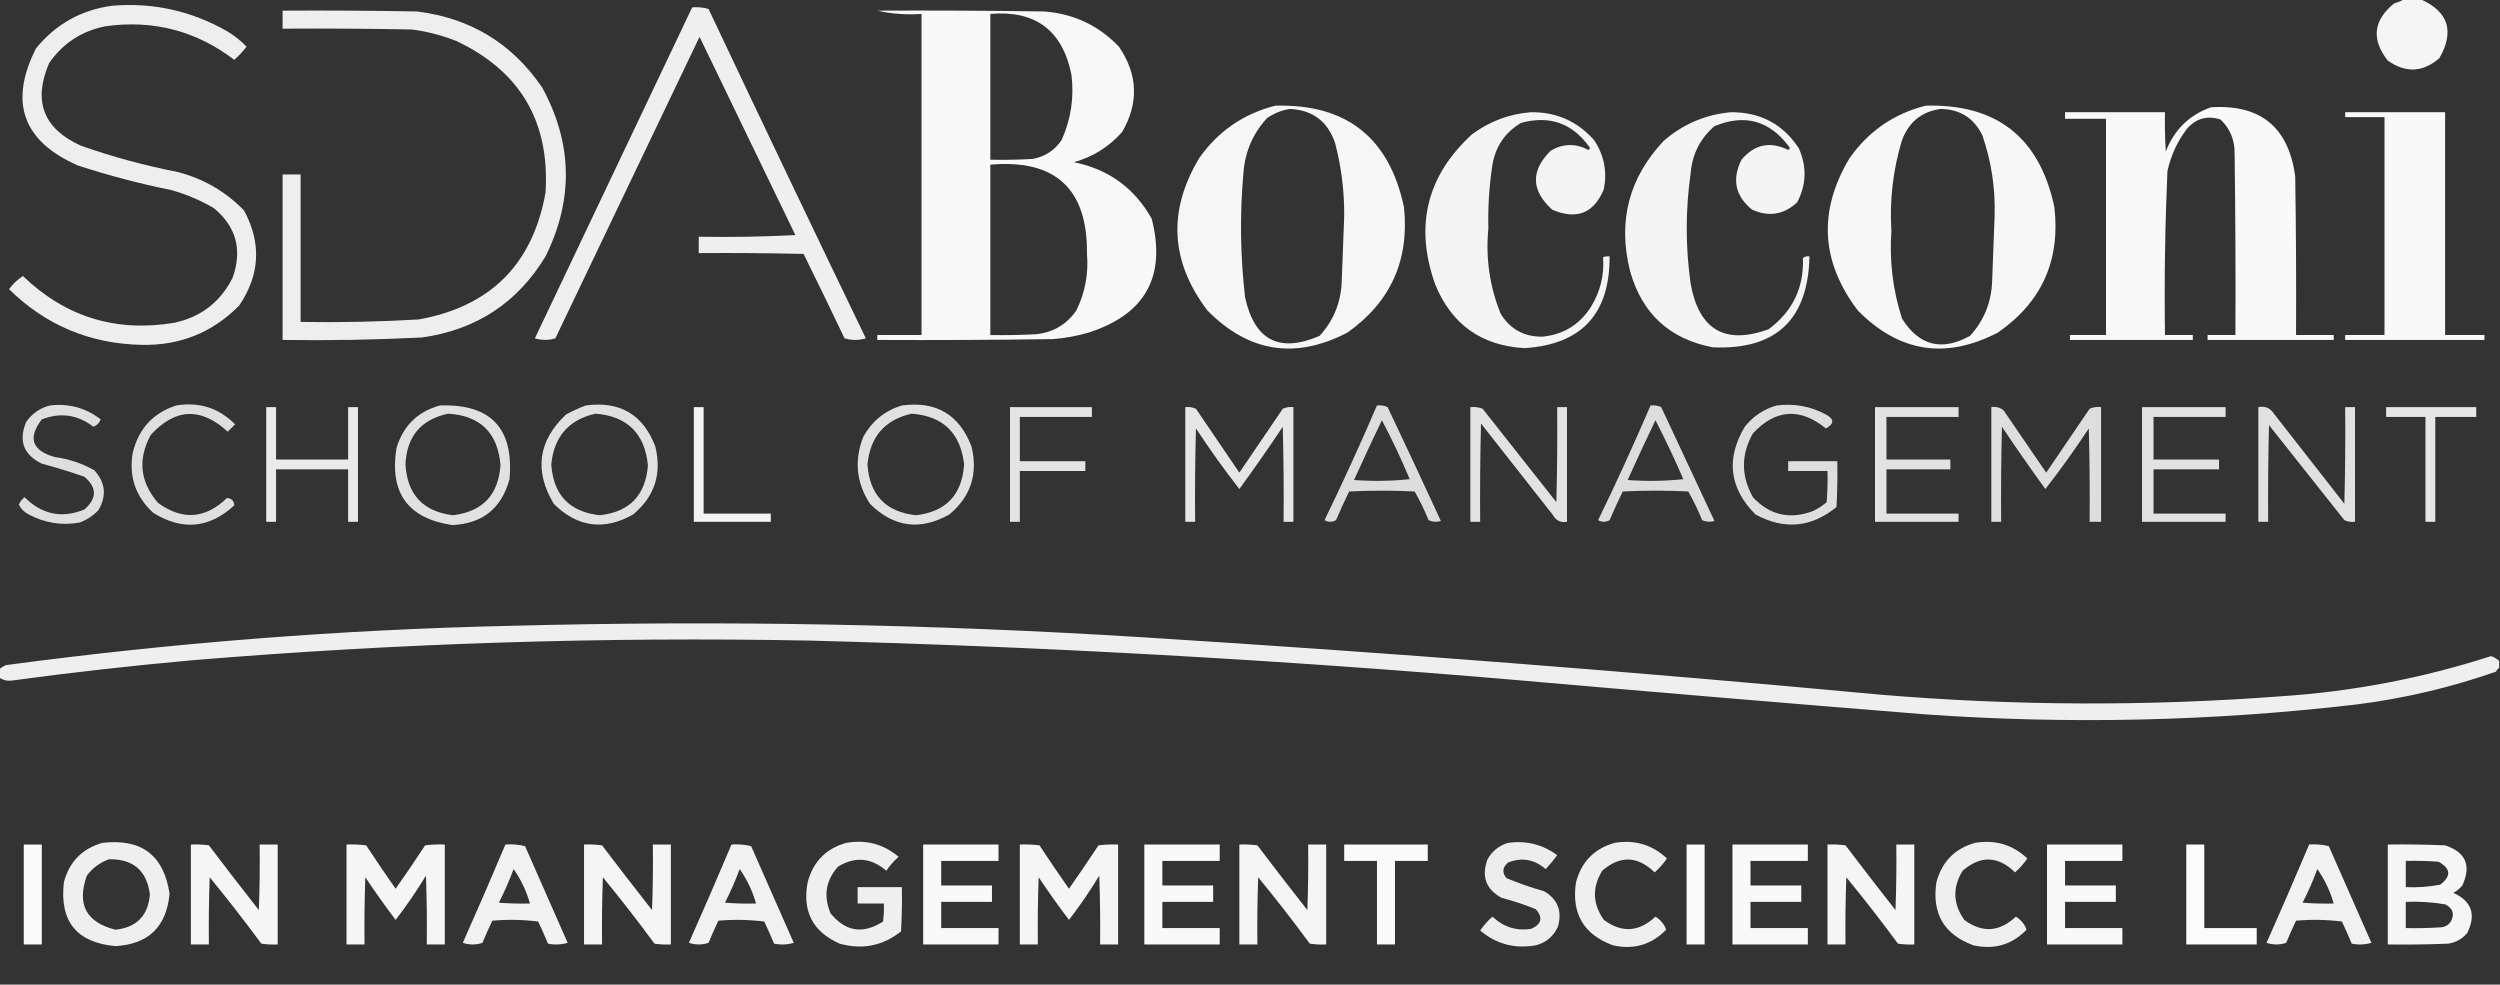
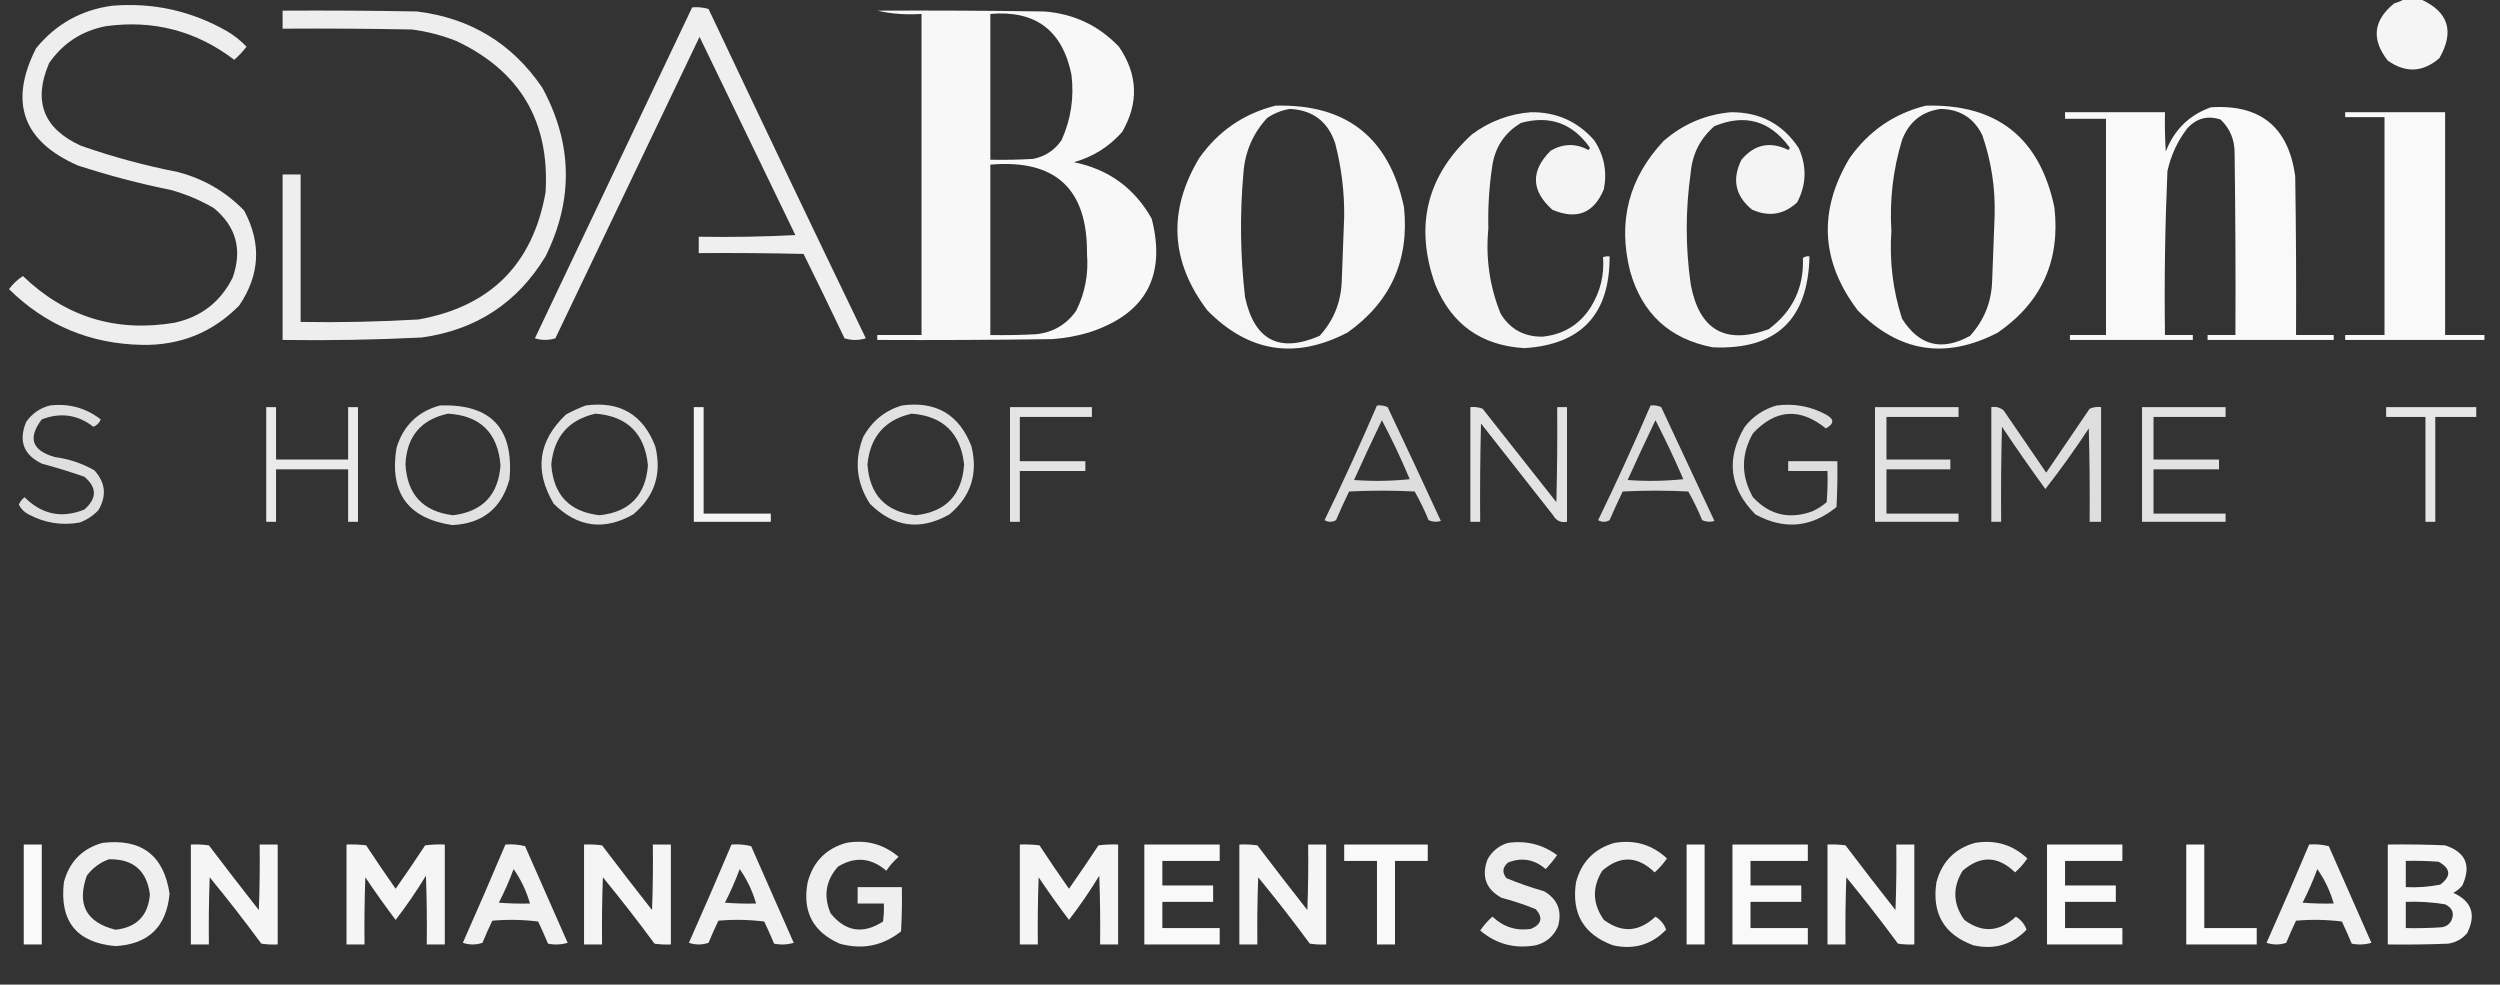
<svg xmlns="http://www.w3.org/2000/svg" version="1.1" width="1526px" height="601px" style="shape-rendering:geometricPrecision; text-rendering:geometricPrecision; image-rendering:optimizeQuality; fill-rule:evenodd; clip-rule:evenodd">
  <rect width="100%" height="100%" fill="#333333" stroke="none" />
  <g>
    <path style="opacity:0.953" fill="#fefffe" d="M 1467.5,-0.5 C 1470.83,-0.5 1474.17,-0.5 1477.5,-0.5C 1494.54,7.153 1498.37,19.153 1489,35.5C 1478.94,44.188 1468.44,44.688 1457.5,37C 1447.31,24.001 1448.64,12.334 1461.5,2C 1463.72,1.434 1465.72,0.6 1467.5,-0.5 Z" />
  </g>
  <g>
    <path style="opacity:0.916" fill="#fefffe" d="M 68.5,3.5 C 93.457,1.457 116.79,6.624 138.5,19C 142.956,21.626 146.956,24.793 150.5,28.5C 148.209,31.46 145.709,34.127 143,36.5C 119.725,18.806 93.558,11.972 64.5,16C 49.911,18.871 38.411,26.371 30,38.5C 19.978,61.774 26.478,78.607 49.5,89C 68.771,95.735 88.438,101.068 108.5,105C 124.23,109.079 137.73,116.912 149,128.5C 159.696,148.45 158.696,167.783 146,186.5C 129.729,202.987 109.896,210.987 86.5,210.5C 54.888,209.853 27.888,198.519 5.5,176.5C 7.866,173.299 10.7,170.633 14,168.5C 39.988,193.495 70.821,202.995 106.5,197C 122.751,193.466 134.585,184.299 142,169.5C 148.037,152.47 144.204,138.303 130.5,127C 122.325,122.248 113.659,118.581 104.5,116C 85.207,112.094 66.207,107.094 47.5,101C 13.836,86.189 5.336,62.355 22,29.5C 34.08,14.71 49.58,6.044 68.5,3.5 Z" />
  </g>
  <g>
    <path style="opacity:0.92" fill="#fefffe" d="M 422.5,4.5 C 425.898,4.18 429.232,4.513 432.5,5.5C 464.227,72.621 496.227,139.622 528.5,206.5C 524.167,207.833 519.833,207.833 515.5,206.5C 507.295,189.257 498.962,172.09 490.5,155C 469.169,154.5 447.836,154.333 426.5,154.5C 426.5,151.167 426.5,147.833 426.5,144.5C 446.178,144.833 465.845,144.5 485.5,143.5C 465.984,103.136 446.484,62.802 427,22.5C 397.667,83.833 368.333,145.167 339,206.5C 334.882,207.798 330.715,207.798 326.5,206.5C 358.511,139.145 390.511,71.811 422.5,4.5 Z" />
  </g>
  <g>
    <path style="opacity:0.916" fill="#fefffe" d="M 172.5,6.5 C 199.835,6.333 227.169,6.5 254.5,7C 287.136,11.009 312.636,26.509 331,53.5C 349.501,87.502 350.168,121.836 333,156.5C 315.819,184.861 290.653,201.361 257.5,206C 229.194,207.421 200.861,207.921 172.5,207.5C 172.5,173.833 172.5,140.167 172.5,106.5C 176.167,106.5 179.833,106.5 183.5,106.5C 183.5,136.5 183.5,166.5 183.5,196.5C 207.529,196.904 231.529,196.404 255.5,195C 299.376,187.124 325.209,161.291 333,117.5C 335.672,74.215 317.506,43.382 278.5,25C 269.79,21.573 260.79,19.239 251.5,18C 225.169,17.5 198.835,17.333 172.5,17.5C 172.5,13.833 172.5,10.167 172.5,6.5 Z" />
  </g>
  <g>
    <path style="opacity:0.964" fill="#fefffe" d="M 535.5,6.5 C 569.502,6.333 603.502,6.5 637.5,7C 655.482,8.41 670.649,15.576 683,28.5C 694.564,45.455 695.231,62.788 685,80.5C 677.004,89.582 667.171,95.749 655.5,99C 676.68,103.322 692.513,114.822 703,133.5C 711.991,168.681 699.157,191.848 664.5,203C 657.306,205.106 649.972,206.439 642.5,207C 606.835,207.5 571.168,207.667 535.5,207.5C 535.5,206.5 535.5,205.5 535.5,204.5C 544.5,204.5 553.5,204.5 562.5,204.5C 562.5,139.167 562.5,73.833 562.5,8.5C 553.105,9.138 544.105,8.471 535.5,6.5 Z M 604.5,8.5 C 631.97,6.134 648.47,18.468 654,45.5C 655.723,59.442 653.723,72.775 648,85.5C 643.79,91.695 637.957,95.529 630.5,97C 621.84,97.5 613.173,97.666 604.5,97.5C 604.5,67.833 604.5,38.167 604.5,8.5 Z M 604.5,100.5 C 644.242,97.079 663.909,115.246 663.5,155C 664.506,167.136 662.339,178.636 657,189.5C 651.1,198.038 642.933,202.871 632.5,204C 623.173,204.5 613.839,204.666 604.5,204.5C 604.5,169.833 604.5,135.167 604.5,100.5 Z" />
  </g>
  <g>
    <path style="opacity:0.957" fill="#fefffe" d="M 778.5,64.5 C 821.849,63.344 848.016,84.011 857,126.5C 860.346,158.831 848.846,184.331 822.5,203C 790.663,219.545 762.163,215.045 737,189.5C 714.382,159.664 712.716,128.664 732,96.5C 743.582,80.076 759.082,69.41 778.5,64.5 Z M 787.5,66.5 C 801.391,67.216 810.558,74.216 815,87.5C 818.792,102.071 820.625,116.904 820.5,132C 819.941,145.164 819.441,158.331 819,171.5C 818.588,184.42 814.088,195.586 805.5,205C 780.953,215.642 765.786,207.809 760,181.5C 757.052,156.215 756.719,130.882 759,105.5C 759.971,92.564 764.804,81.397 773.5,72C 777.845,69.057 782.511,67.224 787.5,66.5 Z" />
  </g>
  <g>
    <path style="opacity:0.958" fill="#fefffe" d="M 1175.5,64.5 C 1218.85,63.344 1245.02,84.011 1254,126.5C 1257.73,158.998 1246.23,184.498 1219.5,203C 1187.66,219.545 1159.16,215.045 1134,189.5C 1111.38,159.676 1109.72,128.676 1129,96.5C 1140.63,80.009 1156.13,69.343 1175.5,64.5 Z M 1184.5,66.5 C 1196.29,66.642 1204.79,71.976 1210,82.5C 1215.54,98.5 1218.04,115 1217.5,132C 1216.98,145.166 1216.48,158.332 1216,171.5C 1215.59,184.42 1211.09,195.586 1202.5,205C 1185.27,214.556 1171.43,211.056 1161,194.5C 1155.4,177.117 1153.23,159.283 1154.5,141C 1153.34,122.081 1155.51,103.581 1161,85.5C 1165.21,74.433 1173.05,68.1 1184.5,66.5 Z" />
  </g>
  <g>
    <path style="opacity:0.965" fill="#fefffe" d="M 1349.5,65.5 C 1379.7,63.538 1396.87,77.538 1401,107.5C 1401.5,139.832 1401.67,172.165 1401.5,204.5C 1409.17,204.5 1416.83,204.5 1424.5,204.5C 1424.5,205.5 1424.5,206.5 1424.5,207.5C 1398.83,207.5 1373.17,207.5 1347.5,207.5C 1347.5,206.5 1347.5,205.5 1347.5,204.5C 1353.17,204.5 1358.83,204.5 1364.5,204.5C 1364.67,167.498 1364.5,130.498 1364,93.5C 1364.08,85.385 1361.24,78.552 1355.5,73C 1347.49,70.335 1340.66,72.168 1335,78.5C 1329.09,86.227 1325.09,94.894 1323,104.5C 1321.54,137.798 1321.04,171.131 1321.5,204.5C 1327.17,204.5 1332.83,204.5 1338.5,204.5C 1338.5,205.5 1338.5,206.5 1338.5,207.5C 1313.5,207.5 1288.5,207.5 1263.5,207.5C 1263.5,206.5 1263.5,205.5 1263.5,204.5C 1270.83,204.5 1278.17,204.5 1285.5,204.5C 1285.5,160.5 1285.5,116.5 1285.5,72.5C 1277.17,72.5 1268.83,72.5 1260.5,72.5C 1260.5,71.167 1260.5,69.833 1260.5,68.5C 1280.83,68.5 1301.17,68.5 1321.5,68.5C 1321.33,76.507 1321.5,84.507 1322,92.5C 1327.13,79.198 1336.3,70.198 1349.5,65.5 Z" />
  </g>
  <g>
    <path style="opacity:0.944" fill="#fefffe" d="M 934.5,68.5 C 949.966,68.319 962.8,73.985 973,85.5C 979.113,94.611 981.113,104.611 979,115.5C 972.886,130.212 962.386,134.379 947.5,128C 934.546,116.333 934.213,104.333 946.5,92C 954.084,87.574 961.75,87.408 969.5,91.5C 970.521,90.998 970.688,90.332 970,89.5C 959.602,75.144 945.769,70.31 928.5,75C 918.765,80.749 912.932,89.249 911,100.5C 909.001,113.412 908.168,126.412 908.5,139.5C 906.762,157.498 909.262,174.832 916,191.5C 921.793,200.943 930.293,205.61 941.5,205.5C 954.272,204.212 964.105,198.212 971,187.5C 976.839,178.015 979.339,167.849 978.5,157C 979.793,156.51 981.127,156.343 982.5,156.5C 982.672,191.655 965.339,210.322 930.5,212.5C 904.123,210.954 885.956,197.954 876,173.5C 863.379,137.821 870.879,107.321 898.5,82C 909.307,74.013 921.307,69.513 934.5,68.5 Z" />
  </g>
  <g>
    <path style="opacity:0.945" fill="#fefffe" d="M 1056.5,68.5 C 1074.42,68.375 1088.26,75.709 1098,90.5C 1102.98,101.735 1102.65,112.735 1097,123.5C 1088.92,131.026 1079.75,132.526 1069.5,128C 1059.21,119.651 1057.04,109.484 1063,97.5C 1070.94,88.089 1080.44,86.089 1091.5,91.5C 1092.52,90.998 1092.69,90.332 1092,89.5C 1080.12,73.543 1064.96,69.377 1046.5,77C 1037.84,84.491 1033,93.991 1032,105.5C 1028.78,128.17 1028.78,150.836 1032,173.5C 1037.2,201.403 1053.03,210.569 1079.5,201C 1094.17,190.157 1101.17,175.657 1100.5,157.5C 1101.69,156.571 1103.02,156.238 1104.5,156.5C 1103.66,195.181 1083.99,213.681 1045.5,212C 1019.15,206.987 1002.32,191.487 995,165.5C 987.371,135.179 994.205,108.679 1015.5,86C 1027.38,75.723 1041.04,69.889 1056.5,68.5 Z" />
  </g>
  <g>
    <path style="opacity:0.968" fill="#fefffe" d="M 1431.5,68.5 C 1451.83,68.5 1472.17,68.5 1492.5,68.5C 1492.5,113.833 1492.5,159.167 1492.5,204.5C 1500.5,204.5 1508.5,204.5 1516.5,204.5C 1516.5,205.5 1516.5,206.5 1516.5,207.5C 1488.17,207.5 1459.83,207.5 1431.5,207.5C 1431.5,206.5 1431.5,205.5 1431.5,204.5C 1439.5,204.5 1447.5,204.5 1455.5,204.5C 1455.5,160.167 1455.5,115.833 1455.5,71.5C 1447.5,71.5 1439.5,71.5 1431.5,71.5C 1431.5,70.5 1431.5,69.5 1431.5,68.5 Z" />
  </g>
  <g>
    <path style="opacity:0.843" fill="#fefffe" d="M 30.5,247.5 C 42.043,246.135 52.376,248.968 61.5,256C 60.654,258.18 59.154,259.68 57,260.5C 47.378,253.085 36.878,251.585 25.5,256C 16.824,267.372 19.491,275.039 33.5,279C 42.023,280.13 50.023,282.797 57.5,287C 64.427,294.501 65.261,302.668 60,311.5C 56.731,314.883 52.897,317.383 48.5,319C 37.54,320.885 27.206,319.218 17.5,314C 14.821,312.654 12.821,310.654 11.5,308C 12.27,306.225 13.437,304.725 15,303.5C 25.585,314.083 37.752,316.583 51.5,311C 59.255,304.223 59.255,297.556 51.5,291C 42.938,288.026 34.271,285.359 25.5,283C 14.345,277.576 11.178,269.076 16,257.5C 19.64,252.348 24.474,249.014 30.5,247.5 Z" />
  </g>
  <g>
-     <path style="opacity:0.843" fill="#fefffe" d="M 107.5,247.5 C 121.596,245.183 133.596,249.017 143.5,259C 142,260.5 140.5,262 139,263.5C 122.656,248.436 106.989,249.103 92,265.5C 83.955,280.39 85.455,294.223 96.5,307C 111.339,317.742 125.339,316.742 138.5,304C 141.333,304.167 142.833,305.667 143,308.5C 127.675,322.536 111.175,324.036 93.5,313C 82.771,303.149 78.605,290.982 81,276.5C 84.514,261.825 93.348,252.158 107.5,247.5 Z" />
-   </g>
+     </g>
  <g>
    <path style="opacity:0.85" fill="#fefffe" d="M 268.5,247.5 C 299.582,246.417 313.749,261.417 311,292.5C 306.152,310.347 294.485,319.681 276,320.5C 248.961,316.433 237.628,300.766 242,273.5C 246.122,259.877 254.955,251.21 268.5,247.5 Z M 273.5,252.5 C 293.218,253.718 303.885,264.218 305.5,284C 304.186,302.147 294.519,312.314 276.5,314.5C 258.254,312.253 248.587,301.919 247.5,283.5C 248.271,266.405 256.938,256.072 273.5,252.5 Z" />
  </g>
  <g>
    <path style="opacity:0.853" fill="#fefffe" d="M 357.5,247.5 C 378.37,244.678 392.536,253.011 400,272.5C 404.084,289.247 399.584,303.08 386.5,314C 368.678,324.057 352.511,321.89 338,307.5C 325.967,287.302 328.467,269.135 345.5,253C 349.475,250.854 353.475,249.02 357.5,247.5 Z M 363.5,252.5 C 382.884,254.05 393.55,264.55 395.5,284C 394.064,302.418 384.231,312.585 366,314.5C 347.614,312.445 337.781,302.112 336.5,283.5C 338.151,266.529 347.151,256.195 363.5,252.5 Z" />
  </g>
  <g>
    <path style="opacity:0.853" fill="#fefffe" d="M 550.5,247.5 C 571.37,244.678 585.536,253.011 593,272.5C 597.084,289.247 592.584,303.08 579.5,314C 561.675,324.056 545.508,321.89 531,307.5C 522.648,294.573 521.314,280.906 527,266.5C 532.365,256.954 540.199,250.621 550.5,247.5 Z M 556.5,252.5 C 575.659,253.991 586.325,264.325 588.5,283.5C 587.221,302.104 577.388,312.437 559,314.5C 540.614,312.445 530.781,302.112 529.5,283.5C 531.151,266.529 540.151,256.195 556.5,252.5 Z" />
  </g>
  <g>
    <path style="opacity:0.834" fill="#fefffe" d="M 840.5,247.5 C 842.792,247.244 844.959,247.577 847,248.5C 857.978,271.622 868.812,294.788 879.5,318C 876.901,318.769 874.401,318.602 872,317.5C 869.548,311.476 866.715,305.643 863.5,300C 850.167,299.333 836.833,299.333 823.5,300C 820.705,305.758 818.038,311.592 815.5,317.5C 813.167,318.833 810.833,318.833 808.5,317.5C 819.726,294.384 830.393,271.05 840.5,247.5 Z M 843.5,256.5 C 849.665,268.167 855.331,280.167 860.5,292.5C 849.181,293.666 837.848,293.832 826.5,293C 832.036,280.762 837.702,268.596 843.5,256.5 Z" />
  </g>
  <g>
    <path style="opacity:0.833" fill="#fefffe" d="M 1007.5,247.5 C 1009.79,247.244 1011.96,247.577 1014,248.5C 1024.84,271.684 1035.67,294.851 1046.5,318C 1043.9,318.769 1041.4,318.602 1039,317.5C 1036.55,311.476 1033.71,305.643 1030.5,300C 1017.17,299.333 1003.83,299.333 990.5,300C 987.705,305.758 985.038,311.592 982.5,317.5C 980.167,318.833 977.833,318.833 975.5,317.5C 986.726,294.384 997.393,271.05 1007.5,247.5 Z M 1010.5,256.5 C 1016.53,268.226 1022.2,280.226 1027.5,292.5C 1016.18,293.666 1004.85,293.832 993.5,293C 999.036,280.762 1004.7,268.596 1010.5,256.5 Z" />
  </g>
  <g>
    <path style="opacity:0.839" fill="#fefffe" d="M 1084.5,247.5 C 1095.14,246.14 1105.14,247.974 1114.5,253C 1119.73,255.814 1119.73,258.647 1114.5,261.5C 1098.7,248.72 1083.86,249.72 1070,264.5C 1062.67,277.5 1062.67,290.5 1070,303.5C 1080.19,314.421 1092.36,317.255 1106.5,312C 1109.6,310.561 1112.44,308.727 1115,306.5C 1115.5,300.175 1115.67,293.842 1115.5,287.5C 1107.5,287.5 1099.5,287.5 1091.5,287.5C 1091.5,285.5 1091.5,283.5 1091.5,281.5C 1101.5,281.5 1111.5,281.5 1121.5,281.5C 1121.67,290.839 1121.5,300.173 1121,309.5C 1105.53,322.071 1089.03,323.571 1071.5,314C 1055.55,297.895 1053.38,280.062 1065,260.5C 1070.18,254.005 1076.68,249.672 1084.5,247.5 Z" />
  </g>
  <g>
    <path style="opacity:0.896" fill="#fefffe" d="M 162.5,248.5 C 164.5,248.5 166.5,248.5 168.5,248.5C 168.5,259.167 168.5,269.833 168.5,280.5C 183.167,280.5 197.833,280.5 212.5,280.5C 212.5,269.833 212.5,259.167 212.5,248.5C 214.5,248.5 216.5,248.5 218.5,248.5C 218.5,271.833 218.5,295.167 218.5,318.5C 216.5,318.5 214.5,318.5 212.5,318.5C 212.5,307.833 212.5,297.167 212.5,286.5C 197.833,286.5 183.167,286.5 168.5,286.5C 168.5,297.167 168.5,307.833 168.5,318.5C 166.5,318.5 164.5,318.5 162.5,318.5C 162.5,295.167 162.5,271.833 162.5,248.5 Z" />
  </g>
  <g>
    <path style="opacity:0.942" fill="#fefffe" d="M 423.5,248.5 C 425.5,248.5 427.5,248.5 429.5,248.5C 429.5,270.167 429.5,291.833 429.5,313.5C 443.167,313.5 456.833,313.5 470.5,313.5C 470.5,315.167 470.5,316.833 470.5,318.5C 454.833,318.5 439.167,318.5 423.5,318.5C 423.5,295.167 423.5,271.833 423.5,248.5 Z" />
  </g>
  <g>
    <path style="opacity:0.866" fill="#fefffe" d="M 616.5,248.5 C 633.167,248.5 649.833,248.5 666.5,248.5C 666.5,250.5 666.5,252.5 666.5,254.5C 651.833,254.5 637.167,254.5 622.5,254.5C 622.5,263.5 622.5,272.5 622.5,281.5C 635.833,281.5 649.167,281.5 662.5,281.5C 662.5,283.5 662.5,285.5 662.5,287.5C 649.167,287.5 635.833,287.5 622.5,287.5C 622.5,297.833 622.5,308.167 622.5,318.5C 620.5,318.5 618.5,318.5 616.5,318.5C 616.5,295.167 616.5,271.833 616.5,248.5 Z" />
  </g>
  <g>
-     <path style="opacity:0.878" fill="#fefffe" d="M 723.5,248.5 C 725.792,248.244 727.959,248.577 730,249.5C 738.833,262.5 747.667,275.5 756.5,288.5C 765.333,275.5 774.167,262.5 783,249.5C 785.041,248.577 787.208,248.244 789.5,248.5C 789.5,271.833 789.5,295.167 789.5,318.5C 787.5,318.5 785.5,318.5 783.5,318.5C 783.667,299.164 783.5,279.83 783,260.5C 774.4,273.379 765.567,286.045 756.5,298.5C 747.188,286.557 738.355,274.224 730,261.5C 729.5,280.497 729.333,299.497 729.5,318.5C 727.5,318.5 725.5,318.5 723.5,318.5C 723.5,295.167 723.5,271.833 723.5,248.5 Z" />
-   </g>
+     </g>
  <g>
    <path style="opacity:0.862" fill="#fefffe" d="M 897.5,248.5 C 900.119,248.232 902.619,248.565 905,249.5C 920,268.5 935,287.5 950,306.5C 950.5,287.17 950.667,267.836 950.5,248.5C 952.5,248.5 954.5,248.5 956.5,248.5C 956.5,271.833 956.5,295.167 956.5,318.5C 952.727,319.178 949.894,317.844 948,314.5C 933.333,295.833 918.667,277.167 904,258.5C 903.5,278.497 903.333,298.497 903.5,318.5C 901.5,318.5 899.5,318.5 897.5,318.5C 897.5,295.167 897.5,271.833 897.5,248.5 Z" />
  </g>
  <g>
    <path style="opacity:0.859" fill="#fefffe" d="M 1144.5,248.5 C 1161.5,248.5 1178.5,248.5 1195.5,248.5C 1195.5,250.5 1195.5,252.5 1195.5,254.5C 1180.83,254.5 1166.17,254.5 1151.5,254.5C 1151.5,263.167 1151.5,271.833 1151.5,280.5C 1164.5,280.5 1177.5,280.5 1190.5,280.5C 1190.5,282.5 1190.5,284.5 1190.5,286.5C 1177.5,286.5 1164.5,286.5 1151.5,286.5C 1151.5,295.5 1151.5,304.5 1151.5,313.5C 1166.17,313.5 1180.83,313.5 1195.5,313.5C 1195.5,315.167 1195.5,316.833 1195.5,318.5C 1178.5,318.5 1161.5,318.5 1144.5,318.5C 1144.5,295.167 1144.5,271.833 1144.5,248.5 Z" />
  </g>
  <g>
    <path style="opacity:0.838" fill="#fefffe" d="M 1215.5,248.5 C 1218.36,248.055 1220.86,248.722 1223,250.5C 1231.67,263.167 1240.33,275.833 1249,288.5C 1257.83,275.5 1266.67,262.5 1275.5,249.5C 1277.74,248.526 1280.08,248.192 1282.5,248.5C 1282.5,271.833 1282.5,295.167 1282.5,318.5C 1280.17,318.5 1277.83,318.5 1275.5,318.5C 1275.67,299.497 1275.5,280.497 1275,261.5C 1266.65,274.224 1257.81,286.557 1248.5,298.5C 1239.43,286.045 1230.6,273.379 1222,260.5C 1221.5,279.83 1221.33,299.164 1221.5,318.5C 1219.5,318.5 1217.5,318.5 1215.5,318.5C 1215.5,295.167 1215.5,271.833 1215.5,248.5 Z" />
  </g>
  <g>
    <path style="opacity:0.856" fill="#fefffe" d="M 1307.5,248.5 C 1324.5,248.5 1341.5,248.5 1358.5,248.5C 1358.5,250.5 1358.5,252.5 1358.5,254.5C 1343.83,254.5 1329.17,254.5 1314.5,254.5C 1314.5,263.167 1314.5,271.833 1314.5,280.5C 1327.83,280.5 1341.17,280.5 1354.5,280.5C 1354.5,282.5 1354.5,284.5 1354.5,286.5C 1341.17,286.5 1327.83,286.5 1314.5,286.5C 1314.5,295.5 1314.5,304.5 1314.5,313.5C 1329.17,313.5 1343.83,313.5 1358.5,313.5C 1358.5,315.167 1358.5,316.833 1358.5,318.5C 1341.5,318.5 1324.5,318.5 1307.5,318.5C 1307.5,295.167 1307.5,271.833 1307.5,248.5 Z" />
  </g>
  <g>
-     <path style="opacity:0.848" fill="#fefffe" d="M 1378.5,248.5 C 1382.59,247.705 1385.76,249.038 1388,252.5C 1402.33,270.833 1416.67,289.167 1431,307.5C 1431.5,287.836 1431.67,268.169 1431.5,248.5C 1433.5,248.5 1435.5,248.5 1437.5,248.5C 1437.5,271.833 1437.5,295.167 1437.5,318.5C 1435.21,318.756 1433.04,318.423 1431,317.5C 1415.67,298.167 1400.33,278.833 1385,259.5C 1384.5,279.164 1384.33,298.831 1384.5,318.5C 1382.5,318.5 1380.5,318.5 1378.5,318.5C 1378.5,295.167 1378.5,271.833 1378.5,248.5 Z" />
-   </g>
+     </g>
  <g>
    <path style="opacity:0.877" fill="#fefffe" d="M 1456.5,248.5 C 1474.83,248.5 1493.17,248.5 1511.5,248.5C 1511.5,250.5 1511.5,252.5 1511.5,254.5C 1503.17,254.5 1494.83,254.5 1486.5,254.5C 1486.5,275.833 1486.5,297.167 1486.5,318.5C 1484.5,318.5 1482.5,318.5 1480.5,318.5C 1480.5,297.167 1480.5,275.833 1480.5,254.5C 1472.5,254.5 1464.5,254.5 1456.5,254.5C 1456.5,252.5 1456.5,250.5 1456.5,248.5 Z" />
  </g>
  <g>
-     <path style="opacity:0.921" fill="#fefffe" d="M 1525.5,403.5 C 1525.5,404.833 1525.5,406.167 1525.5,407.5C 1524.73,408.172 1524.07,409.005 1523.5,410C 1495.89,419.652 1467.56,426.318 1438.5,430C 1350.7,440.258 1262.7,442.258 1174.5,436C 1091.14,429.301 1007.81,422.301 924.5,415C 781.065,402.739 637.398,394.739 493.5,391C 367.96,388.641 242.627,392.641 117.5,403C 80.404,406.325 43.404,410.492 6.5,415.5C 3.837,415.681 1.503,415.015 -0.5,413.5C -0.5,411.833 -0.5,410.167 -0.5,408.5C 0.683,407.496 2.016,406.662 3.5,406C 105.716,392.318 208.383,384.318 311.5,382C 440.27,378.625 568.937,380.959 697.5,389C 847.678,398.373 997.678,410.039 1147.5,424C 1229.15,430.843 1310.81,431.176 1392.5,425C 1436.21,422.104 1478.88,413.937 1520.5,400.5C 1522.42,401.092 1524.09,402.092 1525.5,403.5 Z" />
-   </g>
+     </g>
  <g>
    <path style="opacity:0.921" fill="#fefffe" d="M 62.5,514.5 C 86.316,511.669 99.982,522.003 103.5,545.5C 101.649,565.685 90.649,576.352 70.5,577.5C 46.75,575.375 36.25,562.375 39,538.5C 42.34,525.994 50.173,517.994 62.5,514.5 Z M 66.5,524.5 C 81.275,524.216 89.608,531.382 91.5,546C 90.385,558.948 83.385,566.114 70.5,567.5C 52.596,563.03 46.763,552.03 53,534.5C 56.531,529.795 61.031,526.462 66.5,524.5 Z" />
  </g>
  <g>
    <path style="opacity:0.919" fill="#fefffe" d="M 516.5,514.5 C 528.599,512.356 539.265,515.19 548.5,523C 545.628,525.537 543.128,528.37 541,531.5C 531.719,523.505 521.886,522.672 511.5,529C 504.022,537.465 502.522,546.965 507,557.5C 516.122,568.725 526.788,570.391 539,562.5C 539.499,558.848 539.665,555.182 539.5,551.5C 534.167,551.5 528.833,551.5 523.5,551.5C 523.5,548.167 523.5,544.833 523.5,541.5C 532.5,541.5 541.5,541.5 550.5,541.5C 550.666,550.506 550.5,559.506 550,568.5C 538.846,577.362 526.346,579.862 512.5,576C 496.143,568.791 489.643,556.291 493,538.5C 496.349,525.985 504.182,517.985 516.5,514.5 Z" />
  </g>
  <g>
    <path style="opacity:0.914" fill="#fefffe" d="M 920.5,514.5 C 931.597,512.941 941.597,515.441 950.5,522C 948.326,525.004 945.992,527.837 943.5,530.5C 936.562,524.511 928.895,523.178 920.5,526.5C 917.106,529.416 916.773,532.582 919.5,536C 926.996,539.125 934.663,541.792 942.5,544C 950.797,548.872 953.63,556.039 951,565.5C 948.341,571.492 943.841,575.325 937.5,577C 924.69,579.298 913.357,576.298 903.5,568C 905.628,564.87 908.128,562.037 911,559.5C 917.623,565.819 925.456,568.319 934.5,567C 940.988,564.208 941.988,560.208 937.5,555C 930.668,552.207 923.668,549.874 916.5,548C 906.968,542.748 904.135,534.915 908,524.5C 910.887,519.434 915.054,516.101 920.5,514.5 Z" />
  </g>
  <g>
    <path style="opacity:0.918" fill="#fefffe" d="M 985.5,514.5 C 997.832,512.412 1008.5,515.579 1017.5,524C 1015.37,527.13 1012.87,529.963 1010,532.5C 999.557,522.382 988.89,522.049 978,531.5C 971.734,541.711 972.067,551.711 979,561.5C 989.961,569.618 1000.46,568.951 1010.5,559.5C 1013.74,561.548 1015.91,564.215 1017,567.5C 1008.05,576.702 997.216,579.869 984.5,577C 966.613,570.41 959.113,557.576 962,538.5C 965.349,525.985 973.182,517.985 985.5,514.5 Z" />
  </g>
  <g>
    <path style="opacity:0.918" fill="#fefffe" d="M 1205.5,514.5 C 1217.83,512.412 1228.5,515.579 1237.5,524C 1235.37,527.13 1232.87,529.963 1230,532.5C 1219.56,522.382 1208.89,522.049 1198,531.5C 1191.73,541.711 1192.07,551.711 1199,561.5C 1209.96,569.618 1220.46,568.951 1230.5,559.5C 1233.74,561.548 1235.91,564.215 1237,567.5C 1228.05,576.702 1217.22,579.869 1204.5,577C 1186.61,570.41 1179.11,557.576 1182,538.5C 1185.35,525.985 1193.18,517.985 1205.5,514.5 Z" />
  </g>
  <g>
    <path style="opacity:0.976" fill="#fefffe" d="M 14.5,515.5 C 18.167,515.5 21.833,515.5 25.5,515.5C 25.5,535.833 25.5,556.167 25.5,576.5C 21.833,576.5 18.167,576.5 14.5,576.5C 14.5,556.167 14.5,535.833 14.5,515.5 Z" />
  </g>
  <g>
    <path style="opacity:0.947" fill="#fefffe" d="M 116.5,515.5 C 120.182,515.335 123.848,515.501 127.5,516C 137.546,529.257 147.712,542.424 158,555.5C 158.5,542.171 158.667,528.837 158.5,515.5C 162.167,515.5 165.833,515.5 169.5,515.5C 169.5,535.833 169.5,556.167 169.5,576.5C 166.15,576.665 162.817,576.498 159.5,576C 149.362,562.229 138.862,548.729 128,535.5C 127.5,549.163 127.333,562.829 127.5,576.5C 123.833,576.5 120.167,576.5 116.5,576.5C 116.5,556.167 116.5,535.833 116.5,515.5 Z" />
  </g>
  <g>
    <path style="opacity:0.951" fill="#fefffe" d="M 211.5,515.5 C 215.514,515.334 219.514,515.501 223.5,516C 229.389,524.957 235.389,533.79 241.5,542.5C 247.611,533.79 253.611,524.957 259.5,516C 263.486,515.501 267.486,515.334 271.5,515.5C 271.5,535.833 271.5,556.167 271.5,576.5C 267.833,576.5 264.167,576.5 260.5,576.5C 260.667,562.496 260.5,548.496 260,534.5C 254.315,543.884 248.148,552.884 241.5,561.5C 235.1,553.047 228.933,544.38 223,535.5C 222.5,549.163 222.333,562.829 222.5,576.5C 218.833,576.5 215.167,576.5 211.5,576.5C 211.5,556.167 211.5,535.833 211.5,515.5 Z" />
  </g>
  <g>
    <path style="opacity:0.926" fill="#fefffe" d="M 308.5,515.5 C 312.555,515.176 316.555,515.509 320.5,516.5C 329.167,536.167 337.833,555.833 346.5,575.5C 342.541,576.66 338.541,576.827 334.5,576C 332.601,571.476 330.601,566.976 328.5,562.5C 319.184,561.335 309.851,561.168 300.5,562C 298.371,566.426 296.371,570.926 294.5,575.5C 290.5,576.833 286.5,576.833 282.5,575.5C 291.367,555.558 300.034,535.558 308.5,515.5 Z M 313.5,530.5 C 317.954,536.805 321.287,543.805 323.5,551.5C 317.158,551.666 310.825,551.5 304.5,551C 307.916,544.336 310.916,537.503 313.5,530.5 Z" />
  </g>
  <g>
    <path style="opacity:0.947" fill="#fefffe" d="M 356.5,515.5 C 360.182,515.335 363.848,515.501 367.5,516C 377.546,529.257 387.712,542.424 398,555.5C 398.5,542.171 398.667,528.837 398.5,515.5C 402.167,515.5 405.833,515.5 409.5,515.5C 409.5,535.833 409.5,556.167 409.5,576.5C 406.15,576.665 402.817,576.498 399.5,576C 389.362,562.229 378.862,548.729 368,535.5C 367.5,549.163 367.333,562.829 367.5,576.5C 363.833,576.5 360.167,576.5 356.5,576.5C 356.5,556.167 356.5,535.833 356.5,515.5 Z" />
  </g>
  <g>
    <path style="opacity:0.926" fill="#fefffe" d="M 446.5,515.5 C 450.555,515.176 454.555,515.509 458.5,516.5C 467.167,536.167 475.833,555.833 484.5,575.5C 480.541,576.66 476.541,576.827 472.5,576C 470.601,571.476 468.601,566.976 466.5,562.5C 457.184,561.335 447.851,561.168 438.5,562C 436.371,566.426 434.371,570.926 432.5,575.5C 428.5,576.833 424.5,576.833 420.5,575.5C 429.367,555.558 438.034,535.558 446.5,515.5 Z M 451.5,530.5 C 455.954,536.805 459.287,543.805 461.5,551.5C 455.158,551.666 448.825,551.5 442.5,551C 445.916,544.336 448.916,537.503 451.5,530.5 Z" />
  </g>
  <g>
-     <path style="opacity:0.971" fill="#fefffe" d="M 563.5,515.5 C 578.833,515.5 594.167,515.5 609.5,515.5C 609.5,518.833 609.5,522.167 609.5,525.5C 597.833,525.5 586.167,525.5 574.5,525.5C 574.5,530.5 574.5,535.5 574.5,540.5C 584.833,540.5 595.167,540.5 605.5,540.5C 605.5,543.833 605.5,547.167 605.5,550.5C 595.167,550.5 584.833,550.5 574.5,550.5C 574.5,555.833 574.5,561.167 574.5,566.5C 586.167,566.5 597.833,566.5 609.5,566.5C 609.5,569.833 609.5,573.167 609.5,576.5C 594.167,576.5 578.833,576.5 563.5,576.5C 563.5,556.167 563.5,535.833 563.5,515.5 Z" />
-   </g>
+     </g>
  <g>
    <path style="opacity:0.951" fill="#fefffe" d="M 622.5,515.5 C 626.514,515.334 630.514,515.501 634.5,516C 640.389,524.957 646.389,533.79 652.5,542.5C 658.611,533.79 664.611,524.957 670.5,516C 674.486,515.501 678.486,515.334 682.5,515.5C 682.5,535.833 682.5,556.167 682.5,576.5C 678.833,576.5 675.167,576.5 671.5,576.5C 671.667,562.496 671.5,548.496 671,534.5C 665.315,543.884 659.148,552.884 652.5,561.5C 646.1,553.047 639.933,544.38 634,535.5C 633.5,549.163 633.333,562.829 633.5,576.5C 629.833,576.5 626.167,576.5 622.5,576.5C 622.5,556.167 622.5,535.833 622.5,515.5 Z" />
  </g>
  <g>
    <path style="opacity:0.971" fill="#fefffe" d="M 698.5,515.5 C 713.833,515.5 729.167,515.5 744.5,515.5C 744.5,518.833 744.5,522.167 744.5,525.5C 732.833,525.5 721.167,525.5 709.5,525.5C 709.5,530.5 709.5,535.5 709.5,540.5C 719.833,540.5 730.167,540.5 740.5,540.5C 740.5,543.833 740.5,547.167 740.5,550.5C 730.167,550.5 719.833,550.5 709.5,550.5C 709.5,555.833 709.5,561.167 709.5,566.5C 721.167,566.5 732.833,566.5 744.5,566.5C 744.5,569.833 744.5,573.167 744.5,576.5C 729.167,576.5 713.833,576.5 698.5,576.5C 698.5,556.167 698.5,535.833 698.5,515.5 Z" />
  </g>
  <g>
    <path style="opacity:0.947" fill="#fefffe" d="M 756.5,515.5 C 760.182,515.335 763.848,515.501 767.5,516C 777.546,529.257 787.712,542.424 798,555.5C 798.5,542.171 798.667,528.837 798.5,515.5C 802.167,515.5 805.833,515.5 809.5,515.5C 809.5,535.833 809.5,556.167 809.5,576.5C 806.15,576.665 802.817,576.498 799.5,576C 789.362,562.229 778.862,548.729 768,535.5C 767.5,549.163 767.333,562.829 767.5,576.5C 763.833,576.5 760.167,576.5 756.5,576.5C 756.5,556.167 756.5,535.833 756.5,515.5 Z" />
  </g>
  <g>
    <path style="opacity:0.975" fill="#fefffe" d="M 820.5,515.5 C 837.5,515.5 854.5,515.5 871.5,515.5C 871.5,518.833 871.5,522.167 871.5,525.5C 864.833,525.5 858.167,525.5 851.5,525.5C 851.5,542.5 851.5,559.5 851.5,576.5C 847.833,576.5 844.167,576.5 840.5,576.5C 840.5,559.5 840.5,542.5 840.5,525.5C 833.833,525.5 827.167,525.5 820.5,525.5C 820.5,522.167 820.5,518.833 820.5,515.5 Z" />
  </g>
  <g>
    <path style="opacity:0.976" fill="#fefffe" d="M 1029.5,515.5 C 1033.17,515.5 1036.83,515.5 1040.5,515.5C 1040.5,535.833 1040.5,556.167 1040.5,576.5C 1036.83,576.5 1033.17,576.5 1029.5,576.5C 1029.5,556.167 1029.5,535.833 1029.5,515.5 Z" />
  </g>
  <g>
    <path style="opacity:0.971" fill="#fefffe" d="M 1057.5,515.5 C 1072.83,515.5 1088.17,515.5 1103.5,515.5C 1103.5,518.833 1103.5,522.167 1103.5,525.5C 1091.83,525.5 1080.17,525.5 1068.5,525.5C 1068.5,530.5 1068.5,535.5 1068.5,540.5C 1078.83,540.5 1089.17,540.5 1099.5,540.5C 1099.5,543.833 1099.5,547.167 1099.5,550.5C 1089.17,550.5 1078.83,550.5 1068.5,550.5C 1068.5,555.833 1068.5,561.167 1068.5,566.5C 1080.17,566.5 1091.83,566.5 1103.5,566.5C 1103.5,569.833 1103.5,573.167 1103.5,576.5C 1088.17,576.5 1072.83,576.5 1057.5,576.5C 1057.5,556.167 1057.5,535.833 1057.5,515.5 Z" />
  </g>
  <g>
    <path style="opacity:0.947" fill="#fefffe" d="M 1115.5,515.5 C 1119.18,515.335 1122.85,515.501 1126.5,516C 1136.55,529.257 1146.71,542.424 1157,555.5C 1157.5,542.171 1157.67,528.837 1157.5,515.5C 1161.17,515.5 1164.83,515.5 1168.5,515.5C 1168.5,535.833 1168.5,556.167 1168.5,576.5C 1165.15,576.665 1161.82,576.498 1158.5,576C 1148.36,562.229 1137.86,548.729 1127,535.5C 1126.5,549.163 1126.33,562.829 1126.5,576.5C 1122.83,576.5 1119.17,576.5 1115.5,576.5C 1115.5,556.167 1115.5,535.833 1115.5,515.5 Z" />
  </g>
  <g>
    <path style="opacity:0.971" fill="#fefffe" d="M 1249.5,515.5 C 1264.83,515.5 1280.17,515.5 1295.5,515.5C 1295.5,518.833 1295.5,522.167 1295.5,525.5C 1283.83,525.5 1272.17,525.5 1260.5,525.5C 1260.5,530.5 1260.5,535.5 1260.5,540.5C 1270.83,540.5 1281.17,540.5 1291.5,540.5C 1291.5,543.833 1291.5,547.167 1291.5,550.5C 1281.17,550.5 1270.83,550.5 1260.5,550.5C 1260.5,555.833 1260.5,561.167 1260.5,566.5C 1272.17,566.5 1283.83,566.5 1295.5,566.5C 1295.5,569.833 1295.5,573.167 1295.5,576.5C 1280.17,576.5 1264.83,576.5 1249.5,576.5C 1249.5,556.167 1249.5,535.833 1249.5,515.5 Z" />
  </g>
  <g>
    <path style="opacity:0.978" fill="#fefffe" d="M 1334.5,515.5 C 1338.17,515.5 1341.83,515.5 1345.5,515.5C 1345.5,532.5 1345.5,549.5 1345.5,566.5C 1356.17,566.5 1366.83,566.5 1377.5,566.5C 1377.5,569.833 1377.5,573.167 1377.5,576.5C 1363.17,576.5 1348.83,576.5 1334.5,576.5C 1334.5,556.167 1334.5,535.833 1334.5,515.5 Z" />
  </g>
  <g>
    <path style="opacity:0.926" fill="#fefffe" d="M 1409.5,515.5 C 1413.55,515.176 1417.55,515.509 1421.5,516.5C 1430.17,536.167 1438.83,555.833 1447.5,575.5C 1443.54,576.66 1439.54,576.827 1435.5,576C 1433.6,571.476 1431.6,566.976 1429.5,562.5C 1420.18,561.335 1410.85,561.168 1401.5,562C 1399.37,566.426 1397.37,570.926 1395.5,575.5C 1391.5,576.833 1387.5,576.833 1383.5,575.5C 1392.37,555.558 1401.03,535.558 1409.5,515.5 Z M 1414.5,530.5 C 1418.95,536.805 1422.29,543.805 1424.5,551.5C 1418.16,551.666 1411.82,551.5 1405.5,551C 1408.92,544.336 1411.92,537.503 1414.5,530.5 Z" />
  </g>
  <g>
    <path style="opacity:0.949" fill="#fefffe" d="M 1457.5,515.5 C 1469.17,515.333 1480.84,515.5 1492.5,516C 1505.11,520.154 1508.61,528.321 1503,540.5C 1501.46,542.378 1499.62,543.878 1497.5,545C 1508.75,550.068 1511.58,558.234 1506,569.5C 1503,573.087 1499.16,575.254 1494.5,576C 1482.17,576.5 1469.84,576.667 1457.5,576.5C 1457.5,556.167 1457.5,535.833 1457.5,515.5 Z M 1468.5,525.5 C 1475.17,525.334 1481.84,525.5 1488.5,526C 1496.02,530.199 1496.35,534.866 1489.5,540C 1482.57,541.339 1475.57,541.839 1468.5,541.5C 1468.5,536.167 1468.5,530.833 1468.5,525.5 Z M 1468.5,550.5 C 1476.56,550.179 1484.56,550.679 1492.5,552C 1497.26,554.339 1498.42,557.839 1496,562.5C 1494.68,564.487 1492.85,565.654 1490.5,566C 1483.17,566.5 1475.84,566.666 1468.5,566.5C 1468.5,561.167 1468.5,555.833 1468.5,550.5 Z" />
  </g>
</svg>